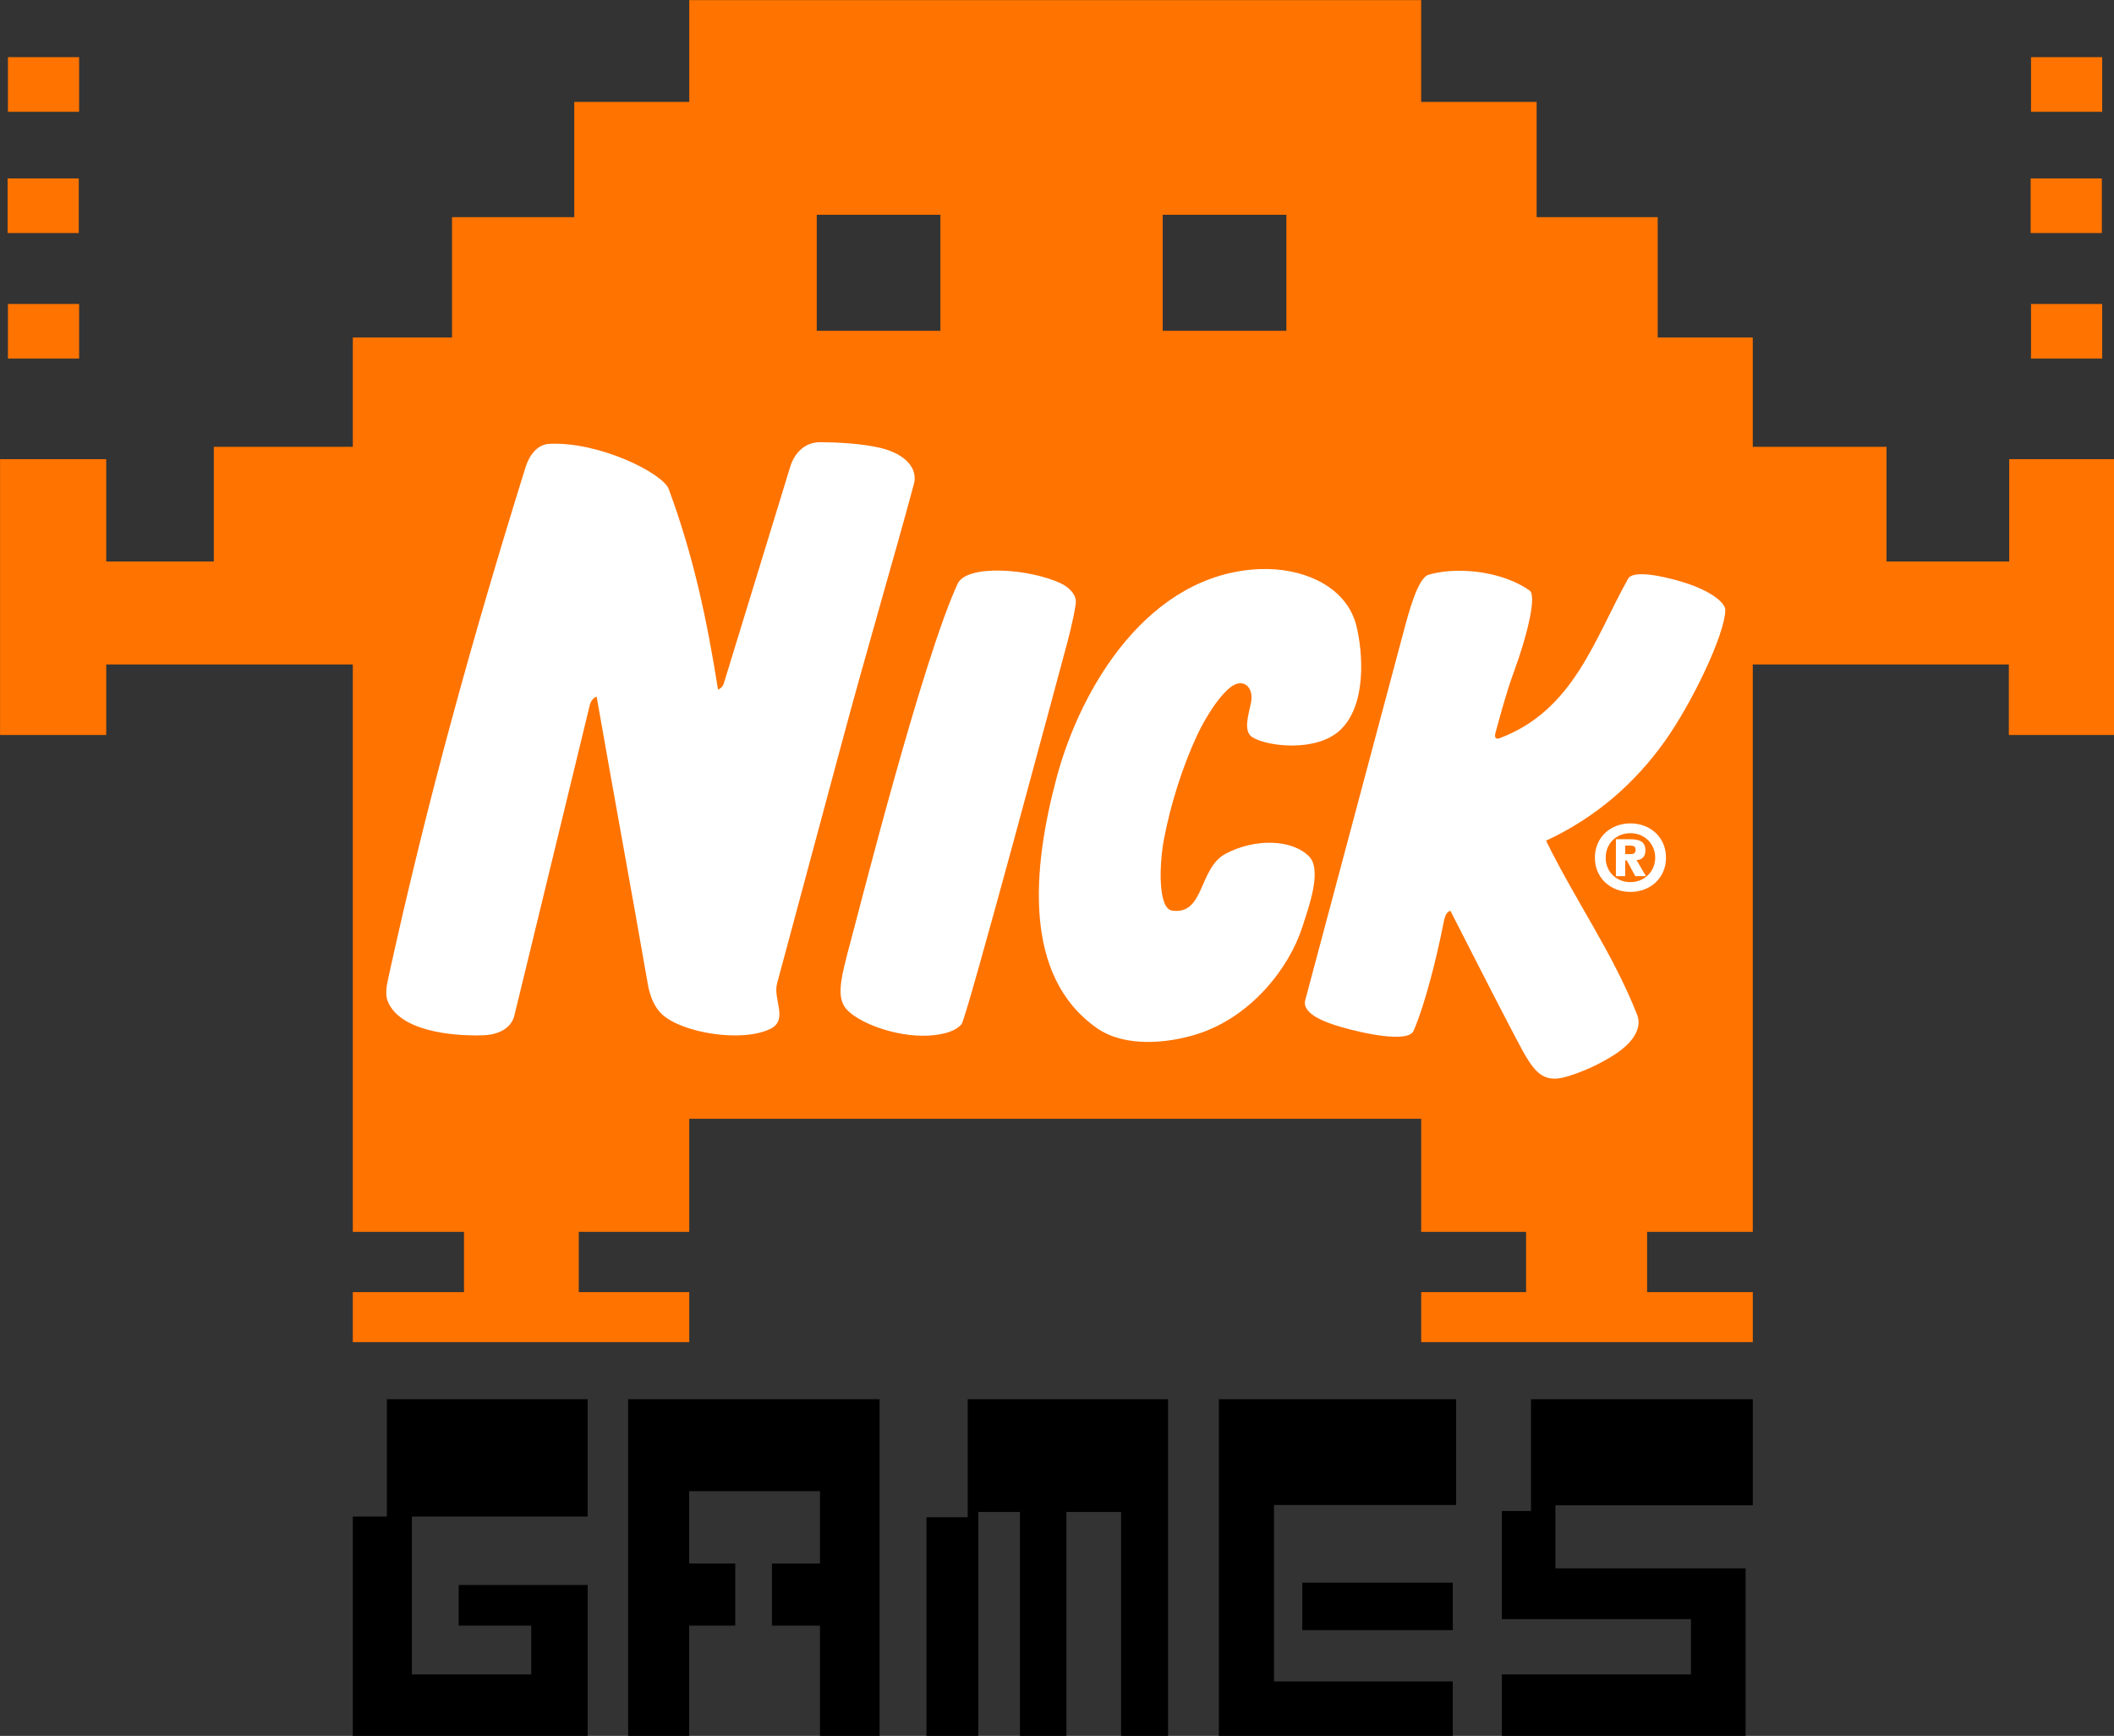
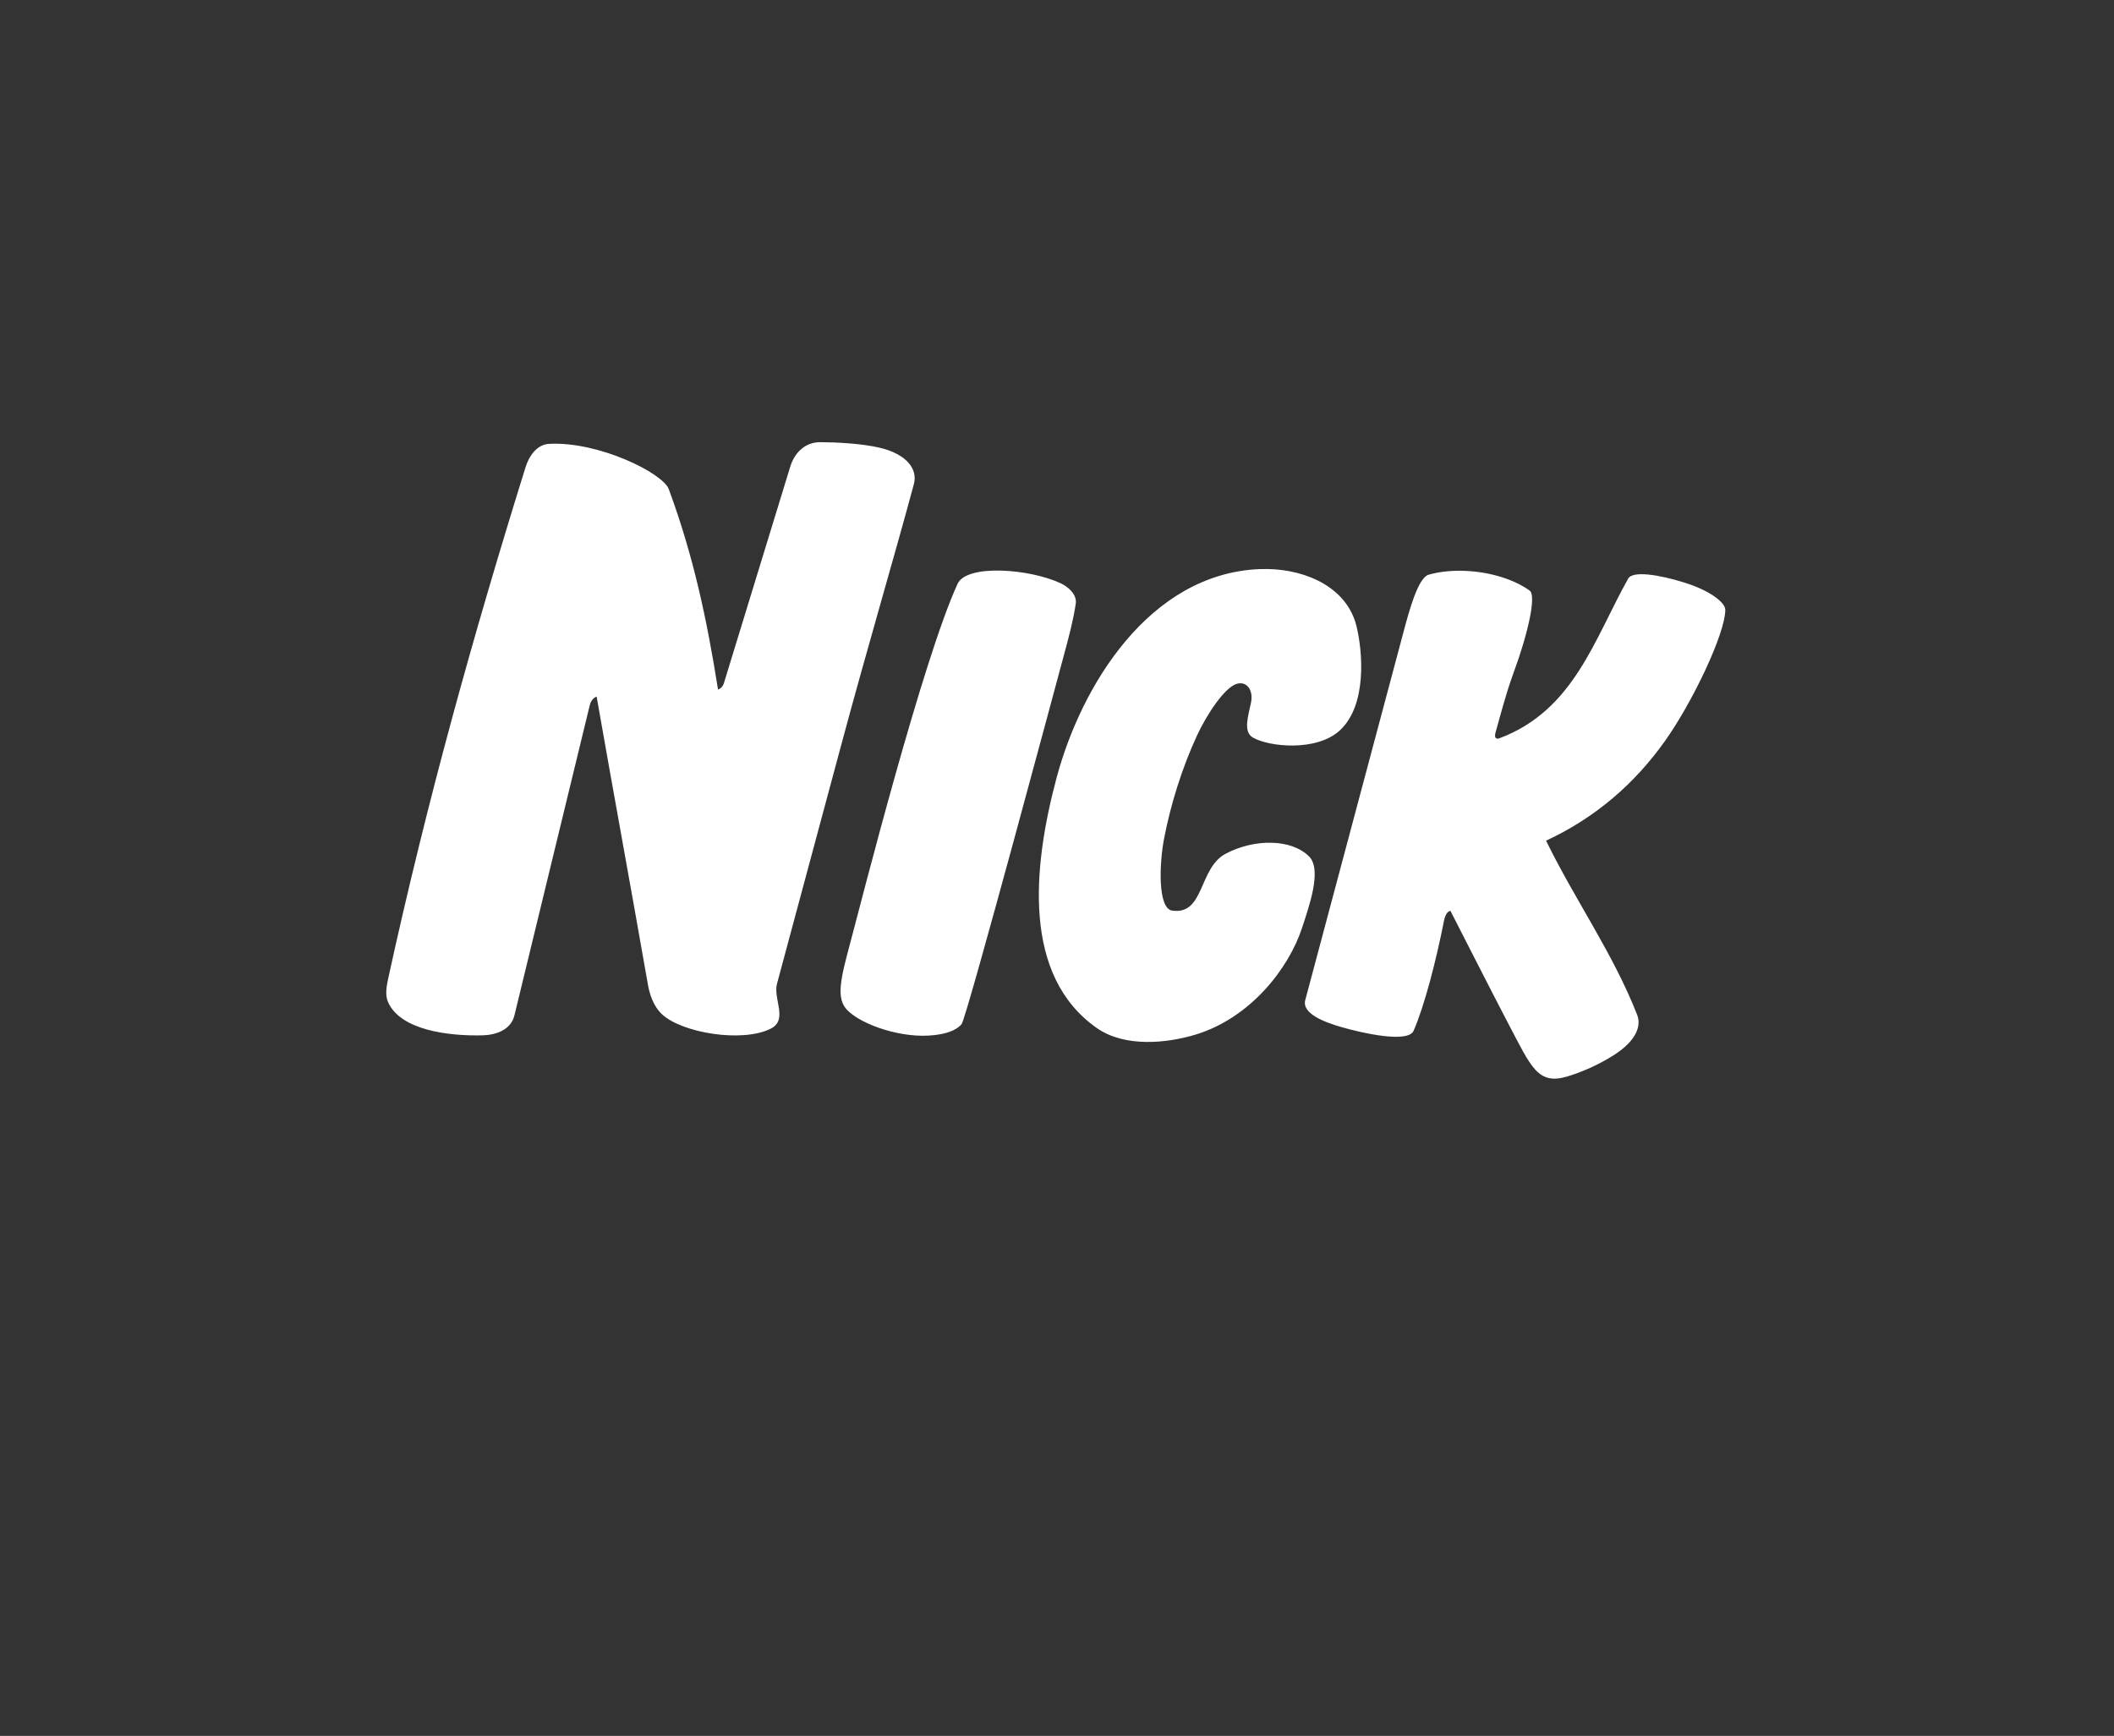
<svg xmlns="http://www.w3.org/2000/svg" xmlns:ns1="http://www.inkscape.org/namespaces/inkscape" xmlns:ns2="http://sodipodi.sourceforge.net/DTD/sodipodi-0.dtd" xmlns:ns3="http://www.openswatchbook.org/uri/2009/osb" xmlns:xlink="http://www.w3.org/1999/xlink" width="123.875mm" height="101.718mm" viewBox="0 0 123.875 101.718" version="1.1" id="svg8" ns1:version="1.0.2-2 (e86c870879, 2021-01-15)" ns2:docname="Nick_Games_2002.svg" ns1:export-filename="C:\Users\tjdru\OneDrive\Pictures\Logos\Games\nickgameslogo2002.png" ns1:export-xdpi="205.04474" ns1:export-ydpi="205.04474">
  <rect x="0" y="0" width="123.875" height="101.718" fill="#333333" stroke="none" />
  <defs id="defs2">
    <linearGradient id="linearGradient5998" ns3:paint="solid">
      <stop style="stop-color:#000000;stop-opacity:1;" offset="0" id="stop5996" />
    </linearGradient>
    <linearGradient id="linearGradient69" ns1:collect="always">
      <stop id="stop65" offset="0" style="stop-color:#ffffff;stop-opacity:1" />
      <stop style="stop-color:#ff7f00;stop-opacity:1" offset="0.167" id="stop73" />
      <stop id="stop883" offset="0.691" style="stop-color:#ff7f00;stop-opacity:1" />
      <stop id="stop67" offset="1" style="stop-color:#602100;stop-opacity:1" />
    </linearGradient>
    <radialGradient gradientUnits="userSpaceOnUse" gradientTransform="matrix(-1.714,0,4.4797573e-5,-1.525,276.318,281.311)" r="38.62" fy="111.456" fx="103.026" cy="111.456" cx="103.026" id="radialGradient71" xlink:href="#linearGradient69" ns1:collect="always" />
  </defs>
  <ns2:namedview id="base" pagecolor="#ffffff" bordercolor="#666666" borderopacity="1.0" ns1:pageopacity="0.0" ns1:pageshadow="2" ns1:zoom="1" ns1:cx="196.77011" ns1:cy="204.33993" ns1:document-units="mm" ns1:current-layer="layer2" showgrid="false" ns1:window-width="1366" ns1:window-height="705" ns1:window-x="-8" ns1:window-y="-8" ns1:window-maximized="1" showguides="true" ns1:guide-bbox="true" ns1:snap-global="false" ns1:document-rotation="0" />
  <g ns1:groupmode="layer" id="layer2" ns1:label="Layer 1" style="display:inline;opacity:1" transform="translate(-45.354,-105.325)">
    <g id="g7575" transform="matrix(0.939,0,0,0.939,6.551,6.431)">
-       <path ns2:nodetypes="ccccccccccccccccccccccccccccccccccccccccccccccccccccccccccccccccccccccccccccccccccccccccccccccccc" ns1:connector-curvature="0" d="m 168.067,108.884 h 4.442 v 3.41 h -4.442 z m -0.022,7.567 h 4.442 v 3.41 h -4.442 z m 0.022,7.836 h 4.442 v 3.41 h -4.442 z M 41.819,108.884 h 4.442 v 3.41 h -4.442 z m -0.022,7.567 h 4.442 v 3.41 h -4.442 z m 0.022,7.836 h 4.442 v 3.41 h -4.442 z m 42.517,-18.963 v 6.353 h -7.177 v 7.191 h -7.628 v 7.513 h -6.191 v 6.819 h -8.674 v 7.156 h -6.713 v -6.385 h -6.626 v 17.214 h 6.626 v -4.399 h 15.387 v 35.407 h 6.939 v 3.761 h -6.939 v 3.118 h 20.996 v -3.118 h -6.894 v -3.761 h 6.894 v -7.059 h 45.675 v 7.059 h 6.547 v 3.761 h -6.547 v 3.118 h 20.694 v -3.118 h -6.595 v -3.761 h 6.595 V 146.786 h 15.979 v 4.399 h 6.573 v -17.214 h -6.551 v 6.385 h -7.657 v -7.156 h -8.345 v -6.819 h -5.932 v -7.513 h -7.557 v -7.191 h -7.205 v -6.353 z m 7.956,13.399 h 7.716 v 7.238 h -7.716 z m 21.59,0 h 7.717 v 7.238 h -7.717 z" style="display:inline;fill:#ff7300;fill-opacity:1;stroke:none;stroke-width:1.492;stroke-linecap:butt;stroke-linejoin:round;stroke-miterlimit:4;stroke-dasharray:none;stroke-opacity:1;paint-order:markers stroke fill" id="rect628-2-5" />
-       <path ns2:nodetypes="cccccccccccccccccccccccccccccccccccccccccccccccccccccccccccccccccccccccccccc" d="m 135.045,213.657 h 15.212 v -10.467 h -11.87 v -3.935 h 12.319 v -6.619 H 136.864 v 6.978 h -1.819 v 6.745 h 11.801 v 3.451 h -11.801 z m -17.659,0 h 14.596 v -3.41 h -11.156 v -11.012 h 11.368 v -6.599 h -14.807 z m -18.245,0 h 3.23 v -13.983 h 2.602 v 13.983 h 2.901 v -13.983 h 3.41 v 13.983 h 2.931 v -21.02 h -12.502 v 7.366 h -2.572 z m -18.619,0 h 3.807 v -6.893 h 2.878 v -3.875 h -2.878 v -4.516 h 8.164 v 4.516 h -2.998 v 3.875 h 2.998 v 6.893 h 3.722 V 192.637 H 80.522 Z m -17.182,0 h 14.656 v -9.43 h -8.048 v 2.538 h 4.526 v 3.045 h -7.445 v -9.851 h 10.966 v -7.322 H 65.464 v 7.322 h -2.124 z m 59.251,-9.571 h 9.392 v 2.961 h -9.392 z" style="fill:#000000;stroke:none;stroke-width:0.237px;stroke-linecap:butt;stroke-linejoin:miter;stroke-opacity:1" id="path547" ns1:connector-curvature="0" />
-       <path ns2:nodetypes="ccccccccccccccccccccccccccc" ns1:connector-curvature="0" d="m 142.743,159.014 h 0.099 l 0.529,0.98 h 0.669 l -0.591,-1.001 c 0.311,-0.016 0.555,-0.176 0.555,-0.607 0,-0.555 -0.363,-0.695 -0.97,-0.695 h -0.871 v 2.302 h 0.581 z m 0,-0.394 v -0.534 h 0.28 c 0.171,0 0.368,0.021 0.368,0.244 0,0.238 -0.114,0.29 -0.316,0.29 z m 0.327,2.359 c 1.239,0 2.219,-0.871 2.219,-2.136 0,-1.27 -0.975,-2.141 -2.219,-2.141 -1.244,0 -2.219,0.871 -2.219,2.141 0,1.27 0.98,2.136 2.219,2.136 z m 0,-0.612 c -0.887,0 -1.545,-0.648 -1.545,-1.524 0,-0.876 0.653,-1.53 1.545,-1.53 0.881,0 1.545,0.664 1.545,1.53 0,0.861 -0.669,1.524 -1.545,1.524 z" style="font-style:normal;font-variant:normal;font-weight:bold;font-stretch:normal;font-size:5.791px;line-height:0.25;font-family:'Helvetica Inserat';-inkscape-font-specification:'Helvetica Inserat Bold';text-align:start;letter-spacing:0px;word-spacing:0px;text-anchor:start;fill:#ffffff;fill-opacity:1;stroke:none;stroke-width:0.389" id="path1483" />
      <path id="path451-7" style="display:inline;fill:#ffffff;fill-opacity:1;stroke:none;stroke-width:0.553" d="m 90.639,134.439 -4.147,13.53 c -0.091,0.298 -0.36,0.382 -0.36,0.382 -0.694,-4.372 -1.528,-8.321 -3.075,-12.51 -0.368,-0.996 -4.366,-2.988 -7.467,-2.824 -0.773,0.041 -1.255,0.765 -1.473,1.466 -3.282,10.54 -6.148,20.831 -8.568,31.895 -0.112,0.511 -0.199,1.039 -0.012,1.468 0.779,1.785 3.846,2.135 5.904,2.081 0.819,-0.021 1.77,-0.329 1.988,-1.256 l 4.701,-19.355 c 0.101,-0.428 0.426,-0.525 0.426,-0.525 1.089,6.221 2.109,11.727 3.197,17.954 0.095,0.545 0.31,1.32 0.867,1.853 1.227,1.175 5.01,1.806 6.792,0.918 1.12,-0.558 0.14,-1.852 0.403,-2.819 0,0 2.807,-10.418 3.991,-14.838 1.561,-5.827 3.389,-12.01 4.549,-16.339 0.25,-0.934 -0.466,-1.863 -2.109,-2.256 -1.161,-0.278 -2.85,-0.352 -3.74,-0.352 -0.969,2.2e-4 -1.61,0.688 -1.867,1.528 z m 29.293,6.393 c -6.917,0.289 -11.146,7.325 -12.668,13.005 -1.509,5.632 -2.146,12.391 2.518,15.644 1.735,1.21 4.363,0.948 6.168,0.396 3.418,-1.045 5.813,-4.14 6.636,-6.681 0.412,-1.274 1.262,-3.6 0.426,-4.435 -1.09,-1.09 -3.394,-1.125 -5.204,-0.165 -1.695,0.898 -1.31,3.837 -3.336,3.548 -0.913,-0.13 -0.801,-2.952 -0.507,-4.483 0.416,-2.173 1.138,-4.462 2.06,-6.451 0.61,-1.316 1.72,-2.991 2.475,-3.217 0.622,-0.186 1.052,0.385 0.891,1.174 -0.171,0.834 -0.505,1.812 0.113,2.175 0.988,0.581 3.951,0.894 5.409,-0.424 1.739,-1.573 1.45,-4.946 1.058,-6.536 -0.579,-2.345 -3.037,-3.51 -5.537,-3.554 -0.167,-6.9e-4 -0.334,-3.4e-4 -0.5,0.006 z m -16.148,0.094 c -1.296,-0.033 -2.419,0.205 -2.704,0.827 -2.192,4.777 -5.993,19.772 -6.683,22.351 -0.623,2.324 -0.925,3.525 -0.185,4.265 0.921,0.921 3.427,1.78 5.407,1.546 0.638,-0.075 1.317,-0.23 1.711,-0.685 0.311,-0.359 6.112,-22.019 6.407,-23.107 0.275,-1.016 0.554,-2.047 0.718,-3.126 0.089,-0.584 -0.477,-1.06 -0.925,-1.272 -0.98,-0.462 -2.45,-0.766 -3.746,-0.799 z m 28.671,0.009 c -0.701,-0.003 -1.38,0.077 -1.975,0.247 -0.673,0.193 -1.225,2.276 -1.574,3.582 l -6.129,22.965 c -0.229,0.858 1.26,1.393 2.205,1.669 1.345,0.393 4.21,1.035 4.555,0.247 0.687,-1.571 1.412,-4.407 1.89,-6.828 0.085,-0.429 0.224,-0.622 0.41,-0.658 0,0 2.88,5.653 3.627,7.069 1.414,2.679 1.823,3.824 3.677,3.264 0.876,-0.265 1.894,-0.702 2.848,-1.302 1.527,-0.96 1.749,-1.904 1.502,-2.536 -1.509,-3.853 -3.841,-7.101 -5.687,-10.874 3.137,-1.455 5.557,-3.608 7.399,-6.189 1.736,-2.432 3.775,-6.724 3.787,-8.208 0.003,-0.471 -0.965,-1.214 -2.553,-1.71 -1.582,-0.494 -3.225,-0.751 -3.507,-0.249 -2.103,3.742 -3.387,8.231 -8.038,9.966 -0.215,0.081 -0.327,-0.048 -0.247,-0.332 0.252,-0.896 0.658,-2.464 1.098,-3.661 0.975,-2.646 1.46,-4.925 1.037,-5.225 -1.128,-0.802 -2.782,-1.226 -4.324,-1.235 z" ns2:nodetypes="cccccccccccccccccccccccccccccccccccccccccccccccccccccccccccccccccccccccc" />
    </g>
  </g>
</svg>